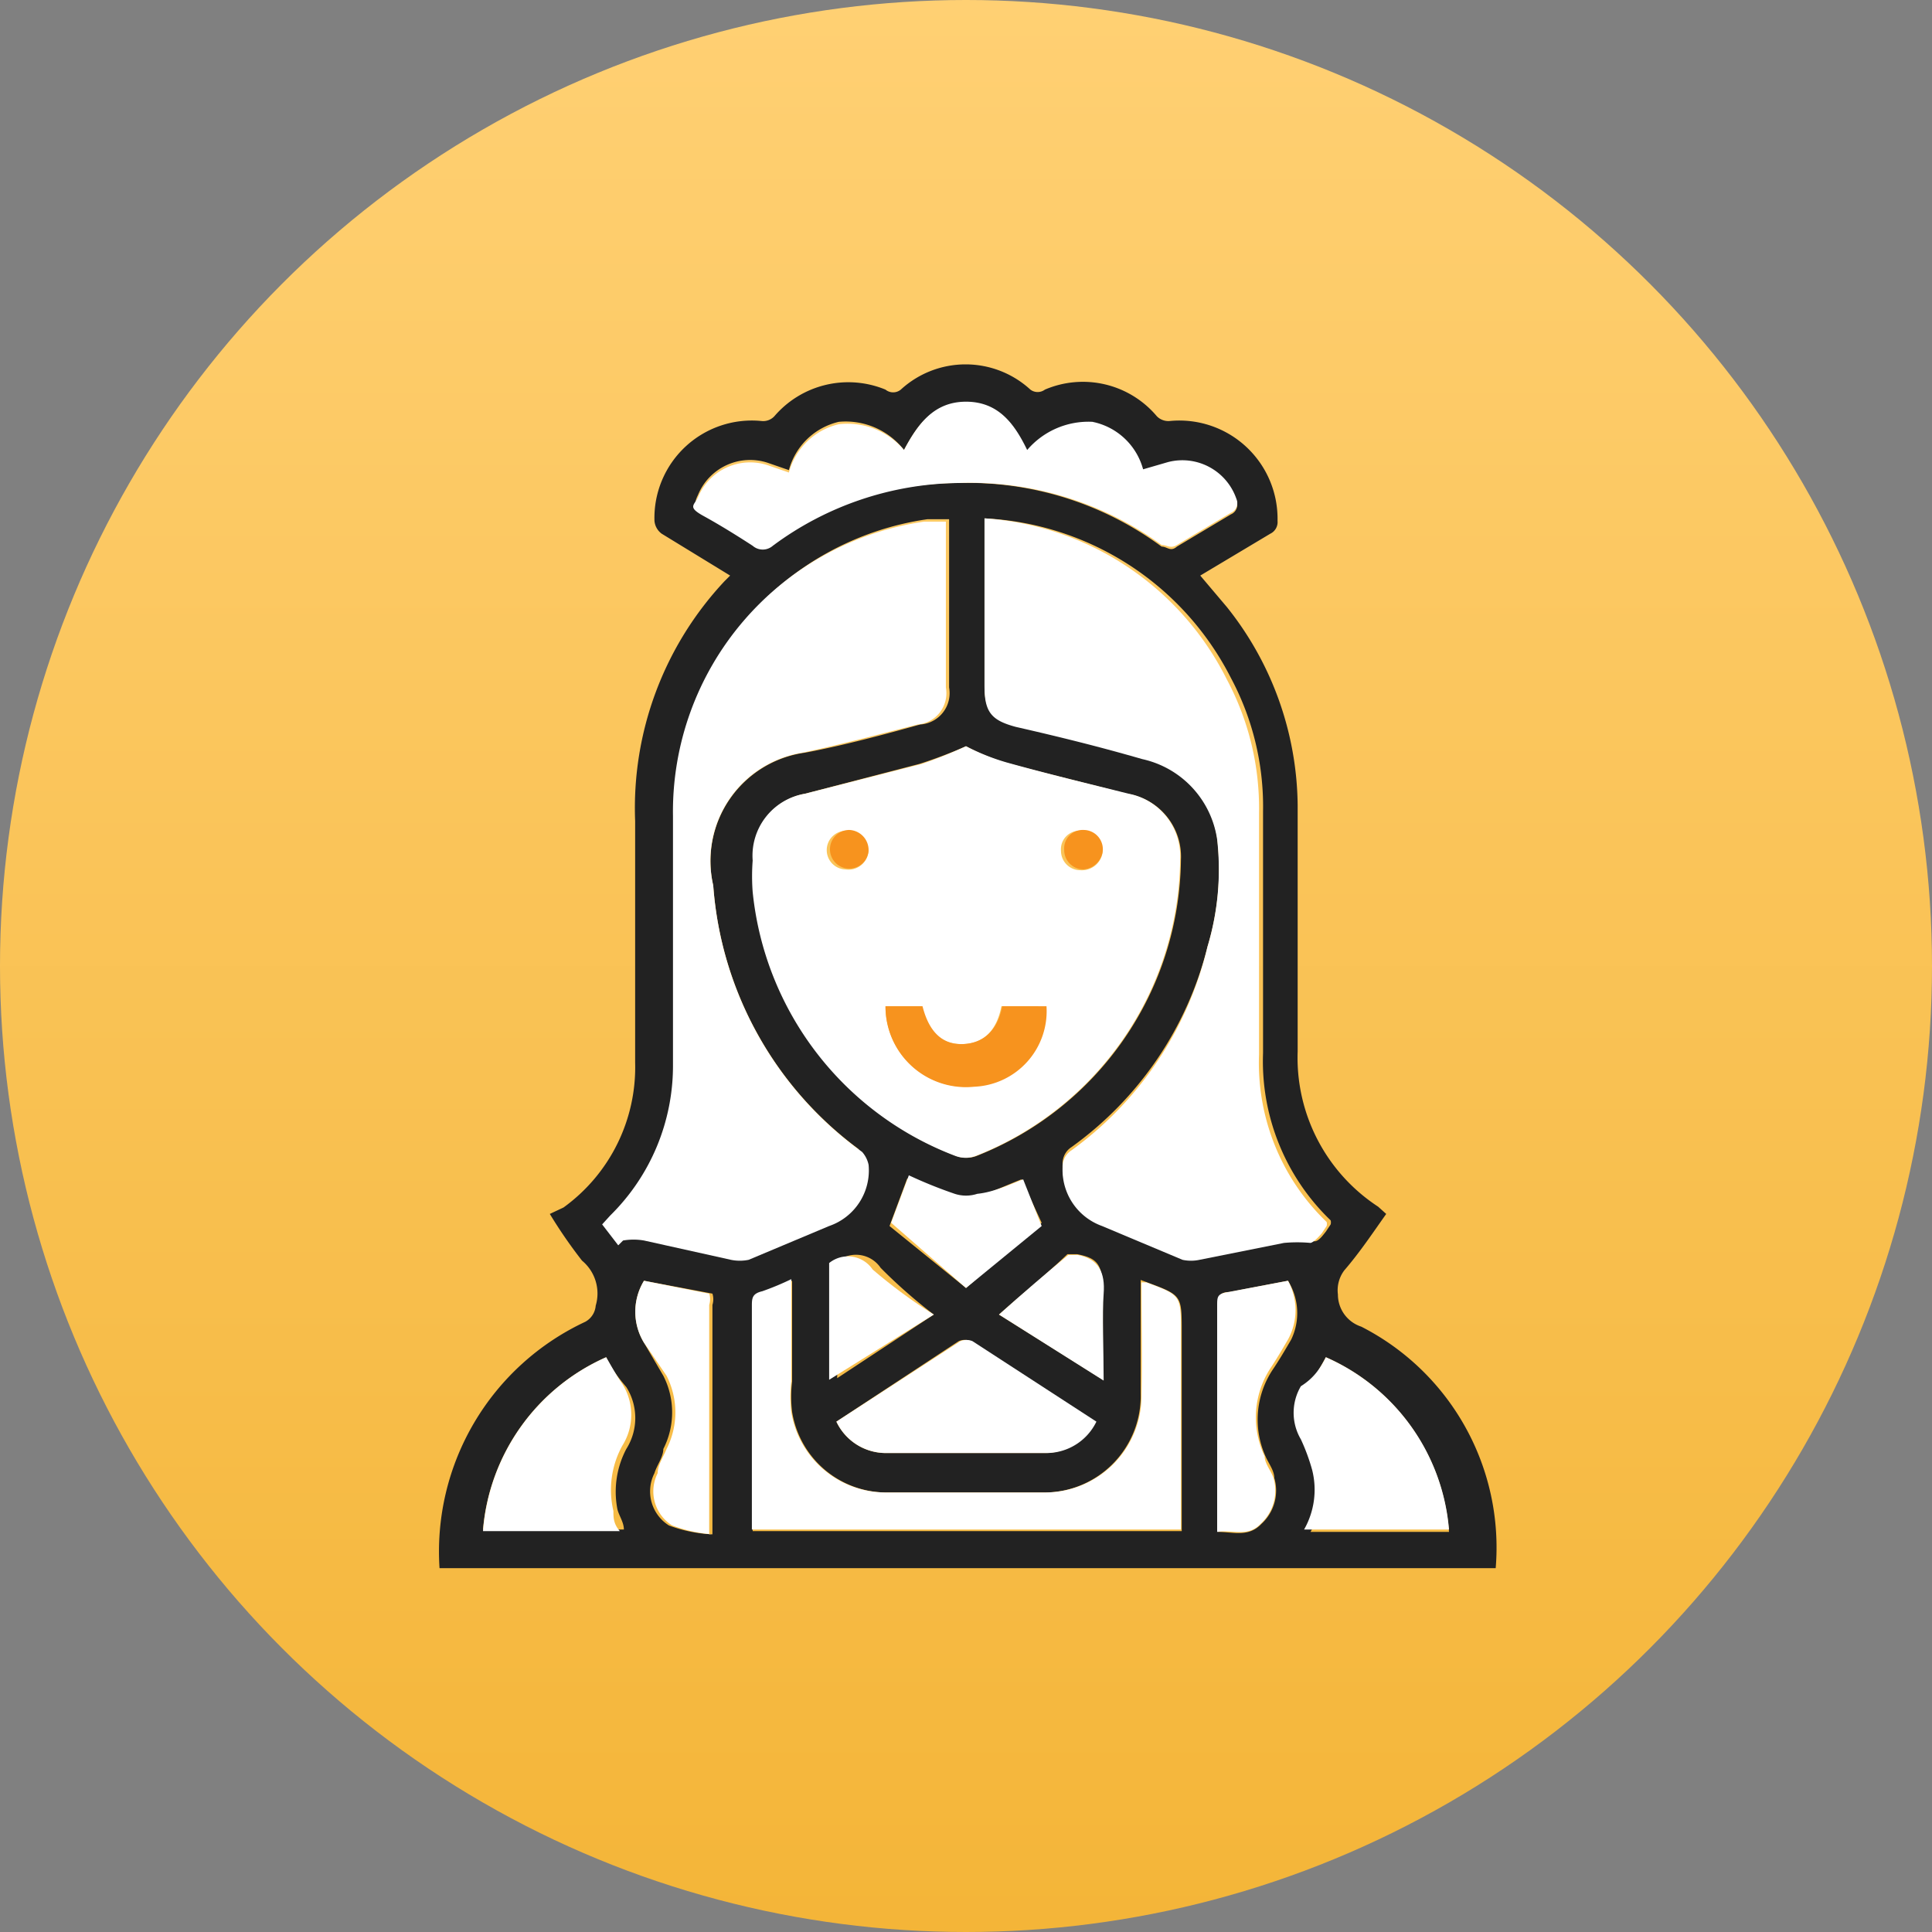
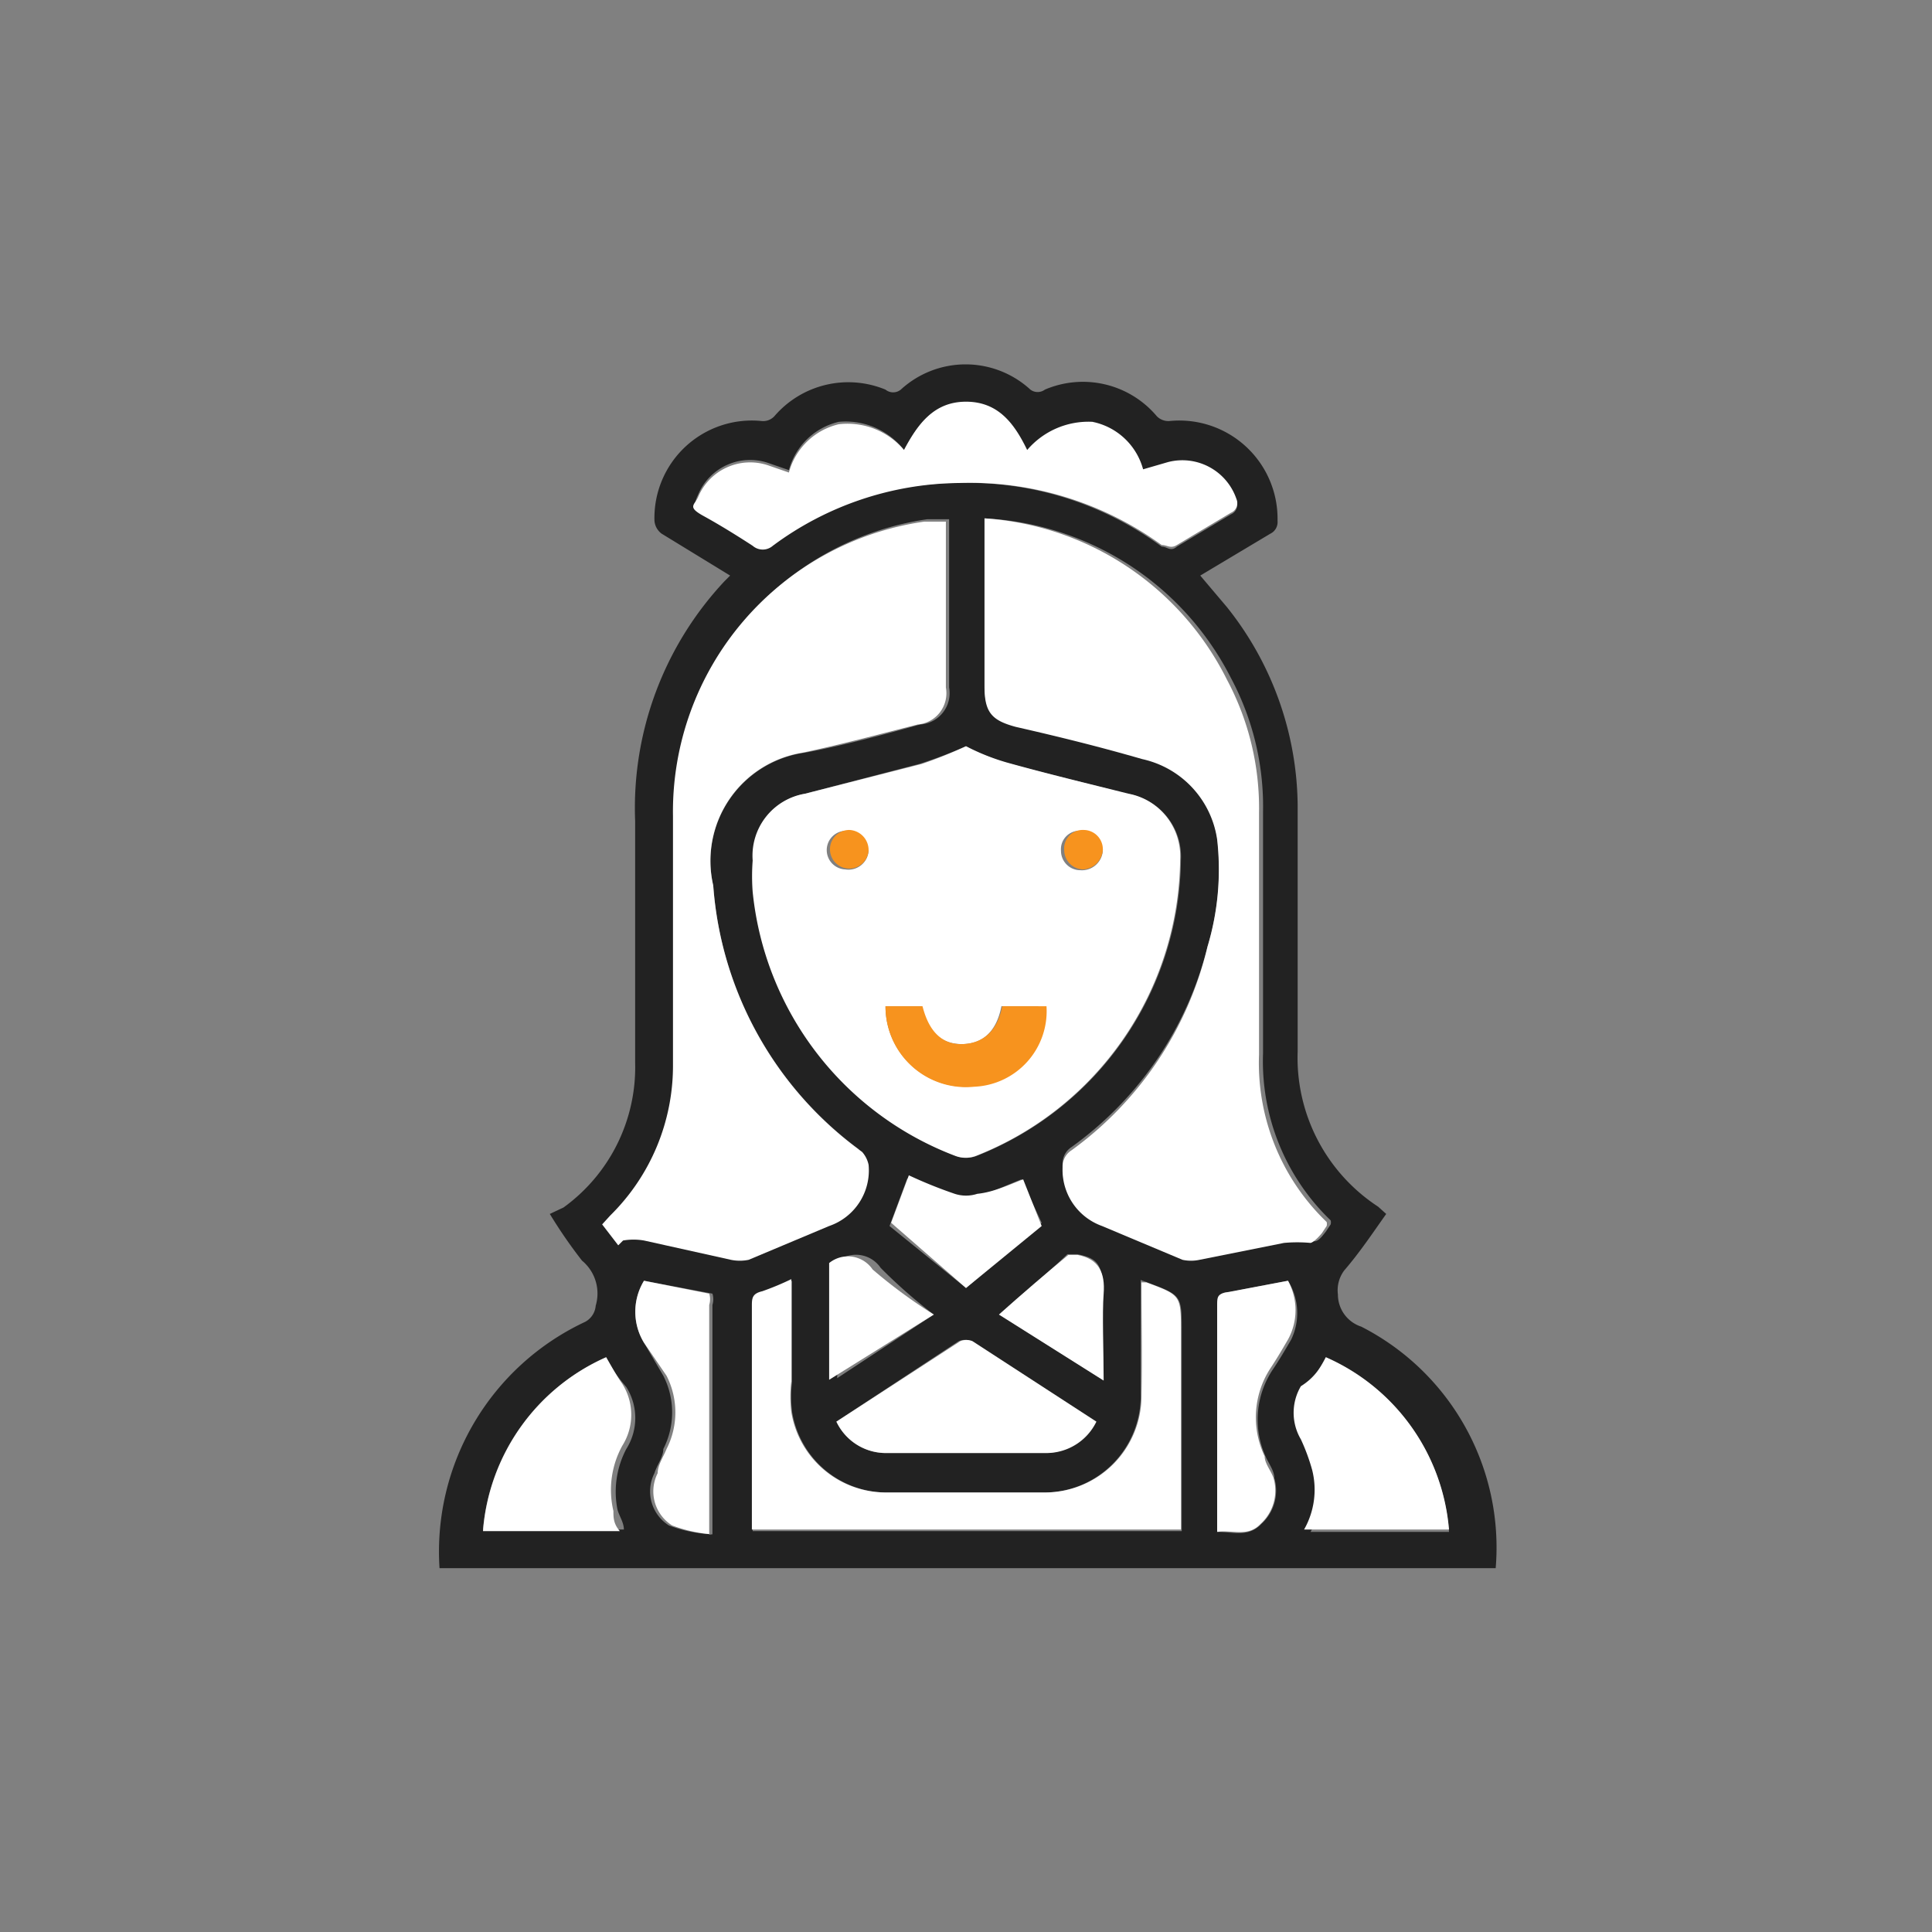
<svg xmlns="http://www.w3.org/2000/svg" viewBox="0 0 24 24">
  <rect x="0" y="0" width="24" height="24" fill="#808080" stroke="none" />
  <defs>
    <style>
      .cls-1 {
        fill: url(#未命名的渐变_68);
      }

      .cls-2 {
        fill: #222;
      }

      .cls-3 {
        fill: #fff;
      }

      .cls-4 {
        fill: #f7931e;
      }
    </style>
    <linearGradient id="未命名的渐变_68" data-name="未命名的渐变 68" x1="12" x2="12" y2="24" gradientUnits="userSpaceOnUse">
      <stop offset="0" stop-color="#ffd073" />
      <stop offset="1" stop-color="#f4b538" />
    </linearGradient>
  </defs>
  <g id="图层_2" data-name="图层 2">
    <g id="图层_1-2" data-name="图层 1">
-       <circle class="cls-1" cx="12" cy="12" r="12" />
      <g>
        <path class="cls-2" d="M9.07,7.15l-.85-.52a.22.22,0,0,1-.09-.16A1.21,1.21,0,0,1,9.46,5.23a.19.19,0,0,0,.16-.06A1.21,1.21,0,0,1,11,4.84a.15.15,0,0,0,.19,0,1.19,1.19,0,0,1,1.61,0,.15.15,0,0,0,.18,0,1.2,1.2,0,0,1,1.39.33.2.2,0,0,0,.16.06,1.22,1.22,0,0,1,1.34,1.24.16.16,0,0,1-.09.16l-.87.52.33.39A4,4,0,0,1,16.12,10q0,1.53,0,3.06a2.21,2.21,0,0,0,1,1.93l.1.09c-.17.24-.33.48-.52.7a.41.41,0,0,0-.08.3.42.42,0,0,0,.29.4,3.08,3.08,0,0,1,1.67,3H5.46a3.15,3.15,0,0,1,1.81-3.06.25.25,0,0,0,.13-.2.53.53,0,0,0-.17-.56,6,6,0,0,1-.4-.58L7,15a2.15,2.15,0,0,0,.89-1.8v-3A4.12,4.12,0,0,1,9,7.22l0,0ZM12,9.27a5.77,5.77,0,0,1-.58.22L10,9.86a.78.78,0,0,0-.64.83,2.55,2.55,0,0,0,0,.39,3.93,3.93,0,0,0,2.52,3.28.36.36,0,0,0,.25,0,4,4,0,0,0,2.54-3.68A.79.79,0,0,0,14,9.86c-.5-.13-1-.25-1.52-.39A2.75,2.75,0,0,1,12,9.27Zm.23-2.83V8.51c0,.32.09.42.39.5.53.13,1,.25,1.57.4a1.2,1.2,0,0,1,.93,1A3.33,3.33,0,0,1,15,11.76a4.37,4.37,0,0,1-1.69,2.49.24.24,0,0,0-.11.21.74.74,0,0,0,.49.73l1,.42a.5.5,0,0,0,.21,0L16,15.42a1.82,1.82,0,0,1,.33,0c.05,0,.1-.07.14-.12l.06-.09a.1.1,0,0,0,0-.05,2.74,2.74,0,0,1-.84-2.08c0-1,0-2,0-3a3.39,3.39,0,0,0-.4-1.66A3.63,3.63,0,0,0,12.24,6.44Zm-4.56,9,0-.05a.77.77,0,0,1,.26,0l1.1.22a.55.55,0,0,0,.22,0l1-.42a.73.73,0,0,0,.49-.76.35.35,0,0,0-.08-.16A4.48,4.48,0,0,1,8.86,11,1.36,1.36,0,0,1,10,9.35c.48-.09,1-.23,1.43-.35a.39.39,0,0,0,.36-.46V6.59s0-.09,0-.14l-.27,0a3.64,3.64,0,0,0-3.12,3.66c0,1,0,2.06,0,3.08a2.61,2.61,0,0,1-.78,1.88l-.1.11Zm6.5.46c0,.47,0,.94,0,1.41A1.2,1.2,0,0,1,13,18.54q-1,0-2,0a1.19,1.19,0,0,1-1.16-1,1.58,1.58,0,0,1,0-.38V15.91a3.47,3.47,0,0,1-.36.15c-.11,0-.13.09-.13.19,0,.88,0,1.76,0,2.63,0,.05,0,.09,0,.14h5.33V16.54c0-.45,0-.45-.43-.61ZM11.23,5.59a.92.92,0,0,0-.81-.35.84.84,0,0,0-.62.6l-.26-.09a.7.7,0,0,0-.87.4c-.05.1-.05.17.07.23s.41.24.61.37a.19.19,0,0,0,.25,0A3.94,3.94,0,0,1,11.91,6a4.06,4.06,0,0,1,2.52.79c.07,0,.11.07.19,0l.67-.4a.13.13,0,0,0,.07-.17.71.71,0,0,0-.85-.46l-.31.09a.82.82,0,0,0-.63-.59,1,1,0,0,0-.81.35C12.6,5.26,12.4,5,12,5S11.4,5.27,11.23,5.59Zm5.24,11.27c-.07.13-.15.26-.23.39a.65.65,0,0,0,0,.66,2.46,2.46,0,0,1,.14.38,1,1,0,0,1-.1.74H18A2.57,2.57,0,0,0,16.47,16.86Zm-8.94,0A2.58,2.58,0,0,0,6,19H7.75c0-.09-.06-.17-.08-.25A1.14,1.14,0,0,1,7.78,18a.72.72,0,0,0,0-.77C7.66,17.09,7.6,17,7.53,16.86Zm2.86.8a.68.68,0,0,0,.6.39c.67,0,1.35,0,2,0a.69.69,0,0,0,.61-.39l-1.54-1a.19.19,0,0,0-.15,0Zm-1.54,1.4V16.21a.23.23,0,0,0,0-.14L8,15.91a.74.74,0,0,0,0,.77l.24.41a1,1,0,0,1,0,.91c0,.1-.08.2-.11.3a.5.5,0,0,0,.18.65A1.76,1.76,0,0,0,8.85,19.06ZM16,15.91l-.73.14c-.12,0-.14.06-.14.17,0,.89,0,1.78,0,2.67,0,0,0,.09,0,.14.19,0,.38.07.54-.1a.56.56,0,0,0,.16-.57c0-.09-.07-.18-.11-.27A1.12,1.12,0,0,1,15.82,17c.08-.12.15-.24.22-.36A.76.76,0,0,0,16,15.91Zm-3.31-1.26c-.18.07-.37.16-.57.22a.45.45,0,0,1-.28,0,5.65,5.65,0,0,1-.57-.23l-.22.59L12,16l.94-.81ZM11.6,16.33a6.35,6.35,0,0,1-.66-.58.37.37,0,0,0-.54-.08l0,0s0,.06,0,.08c0,.45,0,.89,0,1.37Zm.81,0,1.29.81c0-.38,0-.73,0-1.08s-.06-.43-.32-.48c0,0-.1,0-.12,0C13,15.83,12.7,16.07,12.41,16.33Z" />
        <path class="cls-3" d="M12,9.27a2.75,2.75,0,0,0,.5.2c.5.14,1,.26,1.52.39a.79.79,0,0,1,.64.82,4,4,0,0,1-2.54,3.68.36.36,0,0,1-.25,0,3.93,3.93,0,0,1-2.52-3.28,2.55,2.55,0,0,1,0-.39A.78.78,0,0,1,10,9.86l1.45-.37A5.77,5.77,0,0,0,12,9.27ZM11,12.5a1,1,0,0,0,1,1,.94.94,0,0,0,.9-1h-.46c-.06.31-.23.47-.49.47s-.42-.15-.5-.47Zm-.25-1.94a.24.24,0,1,0-.25.24A.25.25,0,0,0,10.79,10.56Zm2.91,0a.24.24,0,0,0-.24-.24.23.23,0,0,0-.24.25.24.24,0,0,0,.24.24A.26.26,0,0,0,13.7,10.55Z" />
        <path class="cls-3" d="M12.24,6.44a3.63,3.63,0,0,1,3,2,3.39,3.39,0,0,1,.4,1.66c0,1,0,2,0,3a2.74,2.74,0,0,0,.84,2.08.1.1,0,0,1,0,.05l-.06.09s-.09.11-.14.12a1.82,1.82,0,0,0-.33,0l-1.05.21a.5.5,0,0,1-.21,0l-1-.42a.74.74,0,0,1-.49-.73.24.24,0,0,1,.11-.21A4.37,4.37,0,0,0,15,11.76a3.33,3.33,0,0,0,.12-1.33,1.2,1.2,0,0,0-.93-1c-.52-.15-1-.27-1.57-.4-.3-.08-.39-.18-.39-.5V6.44Z" />
        <path class="cls-3" d="M7.68,15.47l-.2-.26.1-.11a2.61,2.61,0,0,0,.78-1.88c0-1,0-2.05,0-3.08a3.64,3.64,0,0,1,3.12-3.66l.27,0s0,.1,0,.14V8.54A.39.39,0,0,1,11.4,9c-.47.12-1,.26-1.43.35A1.36,1.36,0,0,0,8.86,11a4.48,4.48,0,0,0,1.85,3.31.35.35,0,0,1,.08.16.73.73,0,0,1-.49.76l-1,.42a.55.55,0,0,1-.22,0L8,15.41a.77.77,0,0,0-.26,0Z" />
        <path class="cls-3" d="M14.18,15.93h.06c.43.16.43.16.43.61V19H9.34c0-.05,0-.09,0-.14,0-.87,0-1.75,0-2.63,0-.1,0-.16.13-.19a3.47,3.47,0,0,0,.36-.15v1.27a1.58,1.58,0,0,0,0,.38,1.19,1.19,0,0,0,1.16,1q1,0,2,0a1.2,1.2,0,0,0,1.19-1.2C14.19,16.87,14.18,16.4,14.18,15.93Z" />
        <path class="cls-3" d="M11.23,5.59c.17-.32.37-.6.77-.6s.6.27.76.6a1,1,0,0,1,.81-.35.82.82,0,0,1,.63.59l.31-.09a.71.71,0,0,1,.85.46.13.13,0,0,1-.07.17l-.67.4c-.08.05-.12,0-.19,0A4.06,4.06,0,0,0,11.91,6a3.94,3.94,0,0,0-2.31.78.19.19,0,0,1-.25,0c-.2-.13-.41-.26-.61-.37s-.12-.13-.07-.23a.7.7,0,0,1,.87-.4l.26.09a.84.84,0,0,1,.62-.6A.92.92,0,0,1,11.23,5.59Z" />
        <path class="cls-3" d="M16.47,16.86A2.57,2.57,0,0,1,18,19h-1.8a1,1,0,0,0,.1-.74,2.46,2.46,0,0,0-.14-.38.65.65,0,0,1,0-.66C16.32,17.12,16.4,17,16.47,16.86Z" />
        <path class="cls-3" d="M7.53,16.86c.07.12.13.23.2.33a.72.72,0,0,1,0,.77,1.14,1.14,0,0,0-.11.81c0,.08,0,.16.08.25H6A2.58,2.58,0,0,1,7.53,16.86Z" />
        <path class="cls-3" d="M10.39,17.66l1.54-1a.2.2,0,0,1,.15,0l1.54,1a.69.69,0,0,1-.61.39c-.67,0-1.35,0-2,0A.68.68,0,0,1,10.39,17.66Z" />
        <path class="cls-3" d="M8.85,19.06a1.76,1.76,0,0,1-.5-.11.5.5,0,0,1-.18-.65c0-.1.07-.2.11-.3a1,1,0,0,0,0-.91L8,16.68a.74.74,0,0,1,0-.77l.81.16a.23.23,0,0,1,0,.14v2.85Z" />
        <path class="cls-3" d="M16,15.91a.76.76,0,0,1,0,.73c-.07.12-.14.24-.22.36a1.12,1.12,0,0,0-.07,1.09c0,.09.08.18.11.27a.56.56,0,0,1-.16.57c-.16.17-.35.07-.54.1,0-.05,0-.1,0-.14,0-.89,0-1.78,0-2.67,0-.11,0-.15.14-.17Z" />
        <path class="cls-3" d="M12.71,14.65l.23.58L12,16l-.93-.81.22-.59a5.65,5.65,0,0,0,.57.23.45.45,0,0,0,.28,0C12.34,14.81,12.53,14.72,12.71,14.65Z" />
        <path class="cls-3" d="M11.6,16.33l-1.3.81c0-.48,0-.92,0-1.37,0,0,0,0,0-.08l0,0a.37.37,0,0,1,.54.08A6.35,6.35,0,0,0,11.6,16.33Z" />
        <path class="cls-3" d="M12.41,16.33c.29-.26.57-.5.86-.74,0,0,.08,0,.12,0,.26.05.34.22.32.48s0,.7,0,1.08Z" />
        <path class="cls-4" d="M11,12.5h.46c.08.32.25.48.5.47s.43-.16.49-.47H13a.94.94,0,0,1-.9,1A1,1,0,0,1,11,12.5Z" />
        <path class="cls-4" d="M10.79,10.56a.24.24,0,1,1-.24-.25A.25.25,0,0,1,10.79,10.56Z" />
        <path class="cls-4" d="M13.7,10.55a.26.26,0,0,1-.24.25.24.24,0,0,1-.24-.24.23.23,0,0,1,.24-.25A.24.24,0,0,1,13.7,10.55Z" />
      </g>
    </g>
  </g>
</svg>